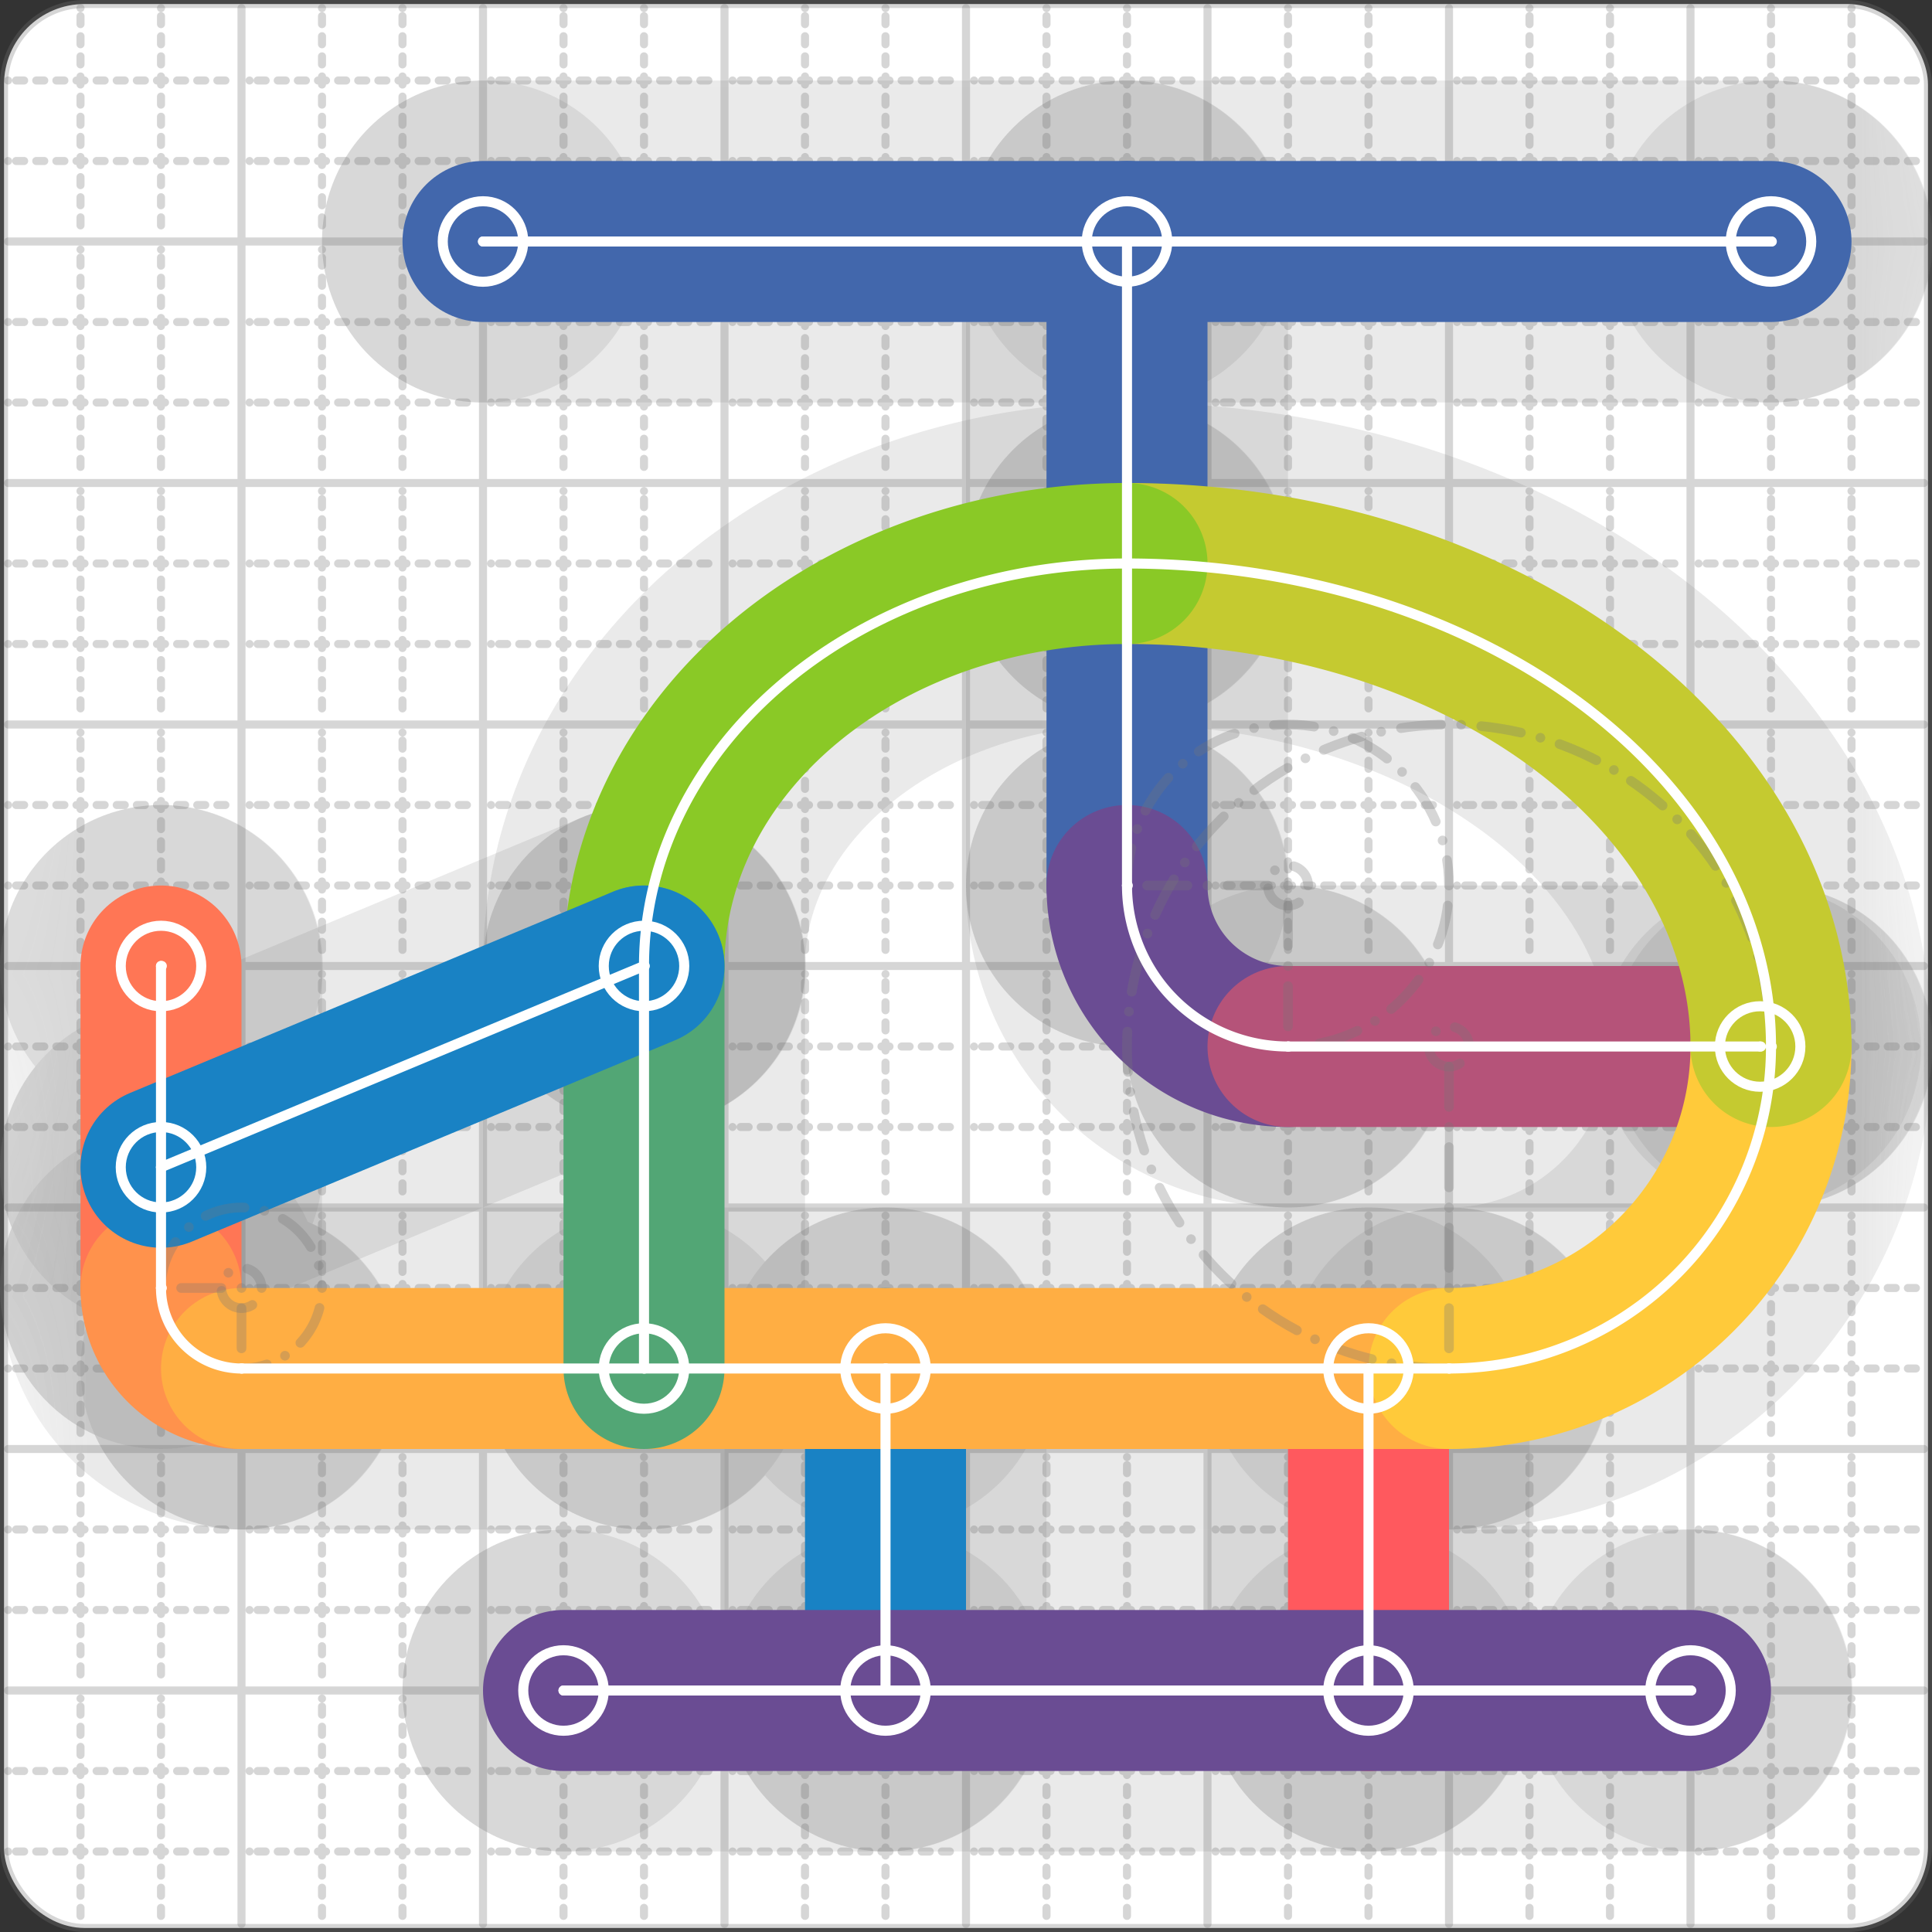
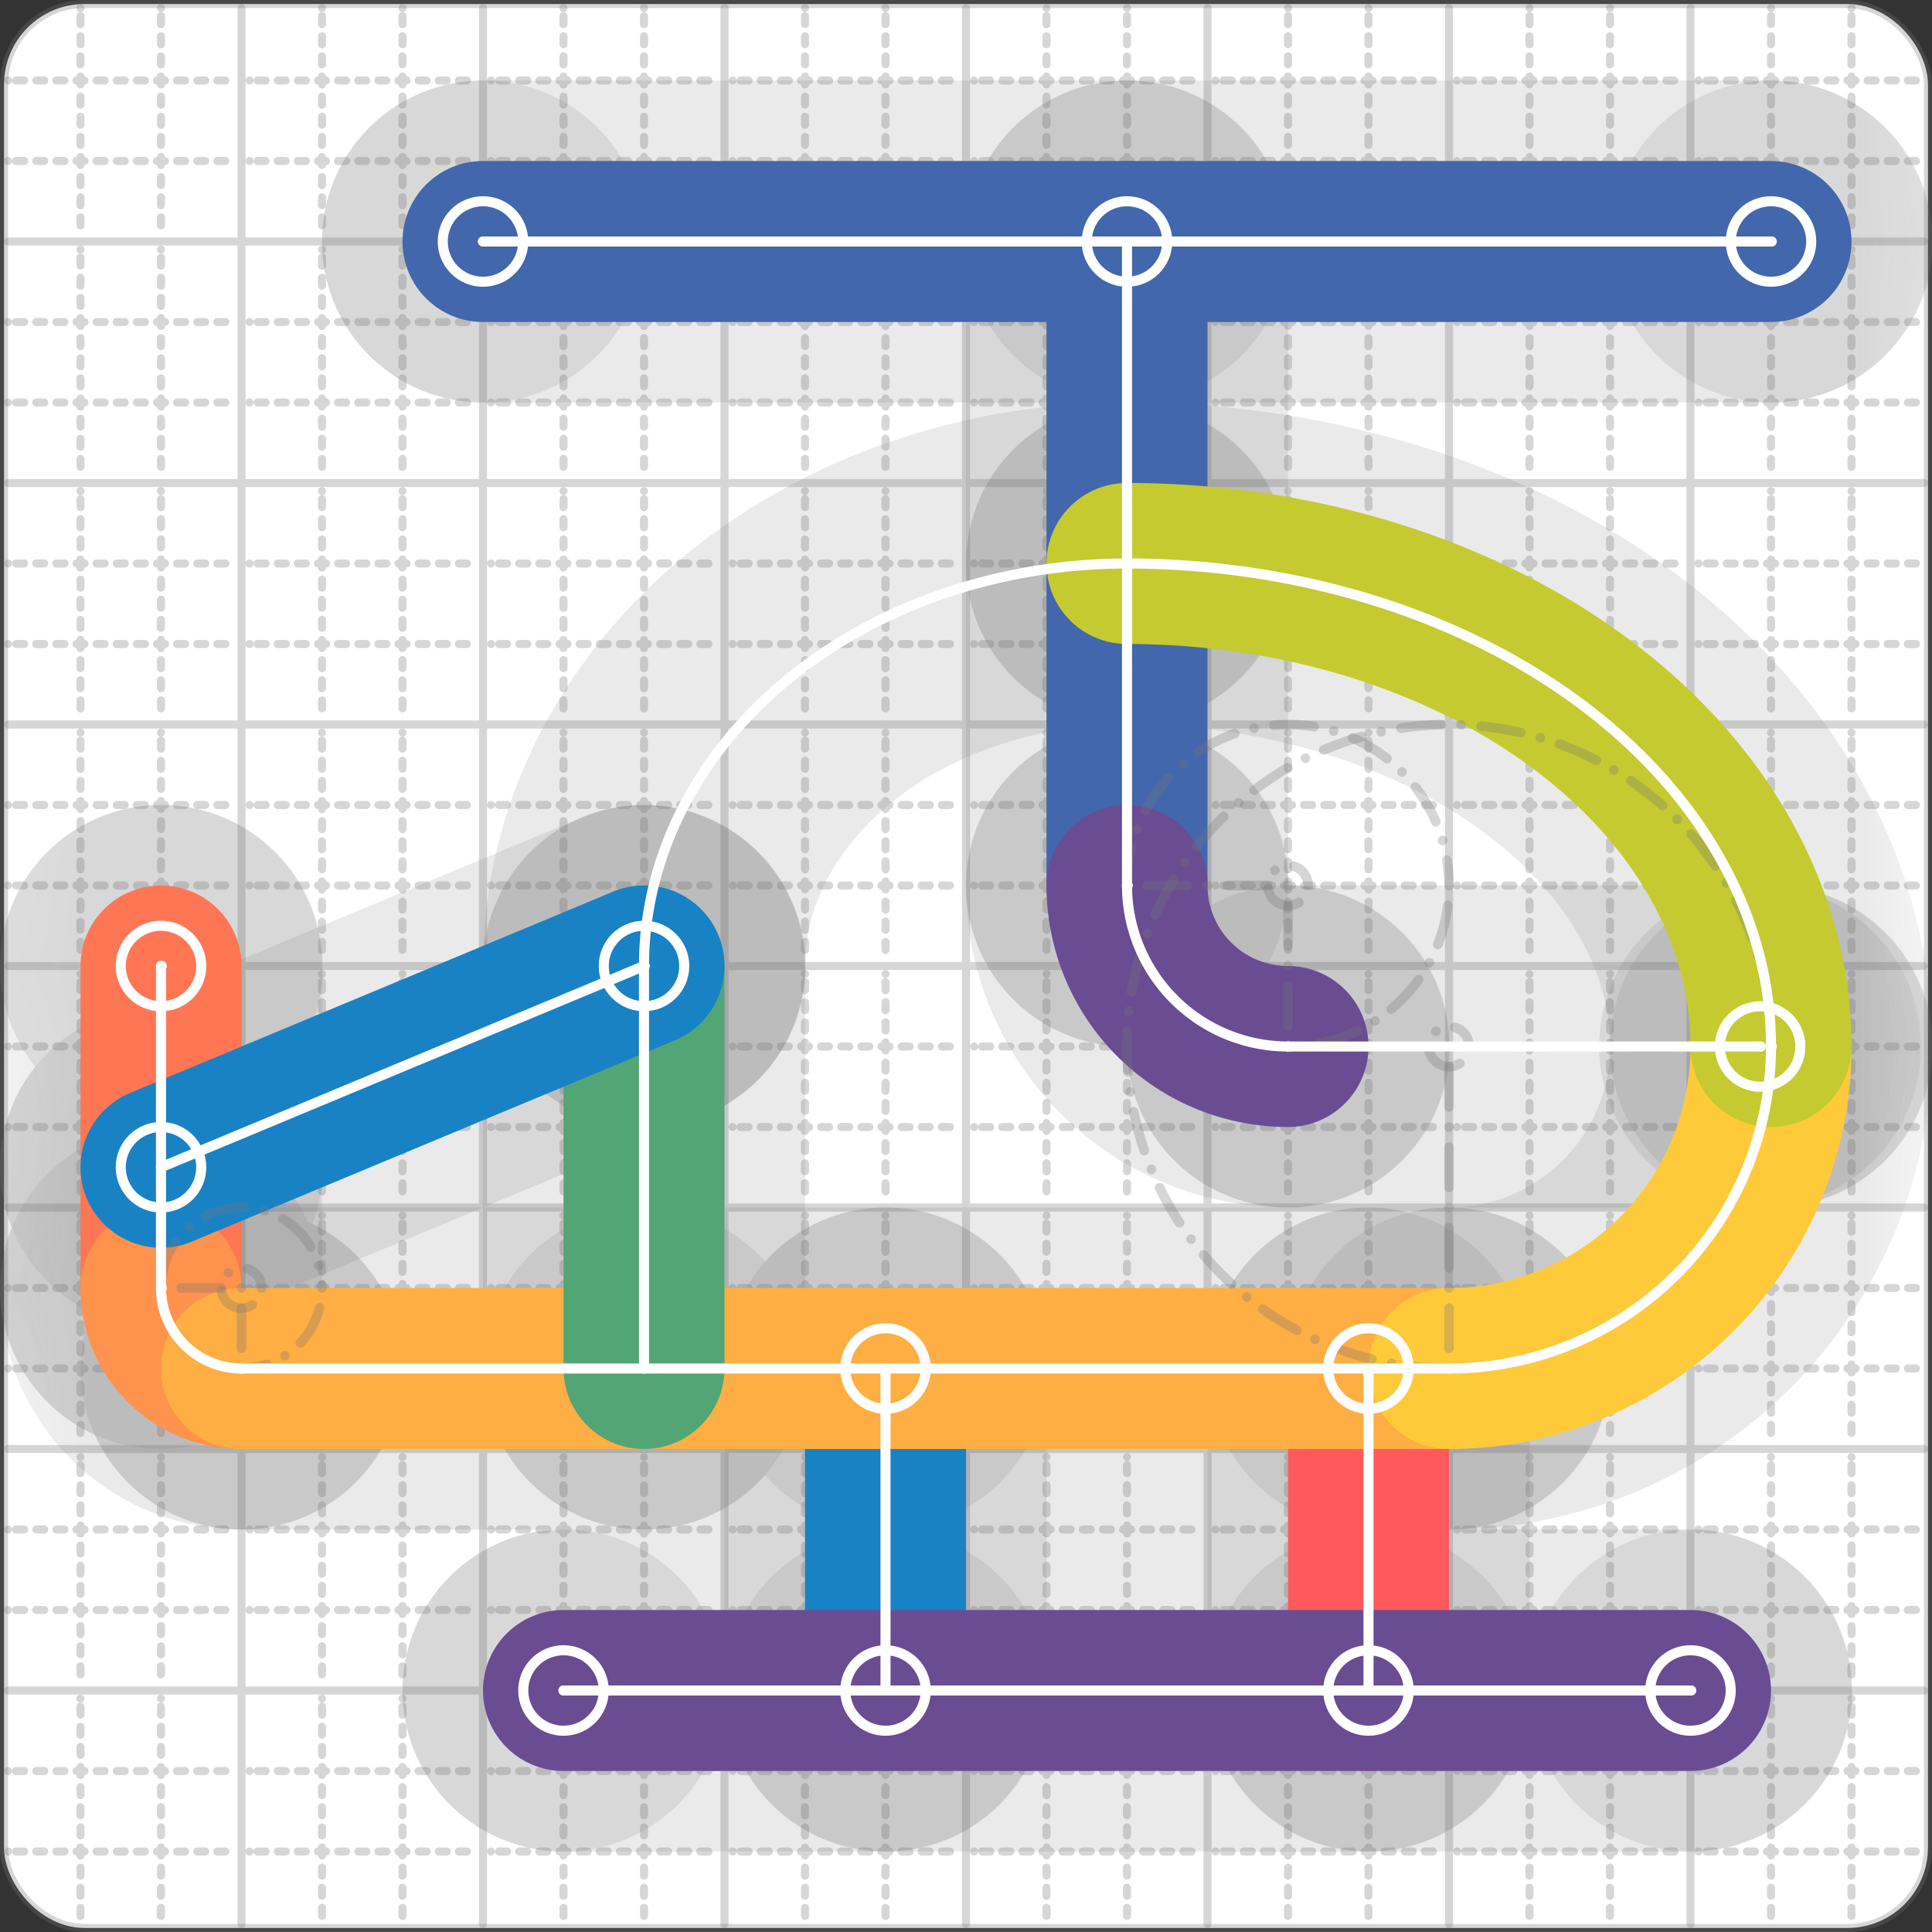
<svg xmlns="http://www.w3.org/2000/svg" width="24" height="24" viewBox="0 0 24 24" fill="none" stroke="currentColor" stroke-width="2" stroke-linecap="round" stroke-linejoin="round">
  <rect x="0" y="0" width="24" height="24" fill="#333333" stroke="none" />
  <style>
  @media screen and (prefers-color-scheme: light) {
    .svg-preview-grid-rect { fill: none }
  }
  @media screen and (prefers-color-scheme: dark) {
    .svg-preview-grid-rect { fill: none }
    .svg
    .svg-preview-grid-group,
    .svg-preview-radii-group,
    .svg-preview-shadow-mask-group,
    .svg-preview-shadow-group {
      stroke: #fff;
    }
  }
</style>
  <g class="svg-preview-grid-group" stroke-linecap="butt" stroke-width="0.1" stroke="#777" stroke-opacity="0.3">
    <rect class="svg-preview-grid-rect" width="23.9" height="23.9" x="0.05" y="0.05" rx="1" fill="#fff" />
    <path stroke-dasharray="0 0.1 0.1 0.15 0.1 0.15 0.1 0.15 0.1 0.15 0.1 0.15 0.1 0.15 0.1 0.15 0.1 0.15 0.1 0.15 0.1 0.15 0.1 0.15 0 0.15" stroke-width="0.1" d="M0.1 1h23.8M1 0.1v23.8M0.1 2h23.8M2 0.1v23.8M0.1 4h23.8M4 0.1v23.8M0.1 5h23.8M5 0.1v23.8M0.1 7h23.8M7 0.1v23.8M0.1 8h23.8M8 0.1v23.8M0.1 10h23.8M10 0.1v23.8M0.1 11h23.8M11 0.1v23.8M0.1 13h23.8M13 0.1v23.8M0.1 14h23.8M14 0.1v23.8M0.1 16h23.8M16 0.1v23.8M0.1 17h23.8M17 0.1v23.8M0.1 19h23.8M19 0.1v23.8M0.1 20h23.8M20 0.1v23.8M0.1 22h23.8M22 0.1v23.8M0.1 23h23.8M23 0.1v23.8" />
    <path d="M0.1 3h23.8M3 0.1v23.8M0.1 6h23.8M6 0.1v23.8M0.1 9h23.8M9 0.1v23.8M0.1 12h23.8M12 0.1v23.8M0.1 15h23.8M15 0.1v23.8M0.1 18h23.8M18 0.1v23.8M0.1 21h23.8M21 0.1v23.8" />
  </g>
  <g class="svg-preview-shadow-mask-group" stroke-width="4" stroke="#777" stroke-opacity="0.15">
    <mask id="svg-preview-shadow-mask-0" maskUnits="userSpaceOnUse" stroke-opacity="1" stroke-width="4" stroke="#000">
      <rect x="0" y="0" width="24" height="24" fill="#fff" stroke="none" rx="1" />
      <path d="M11 17h.01M11 21h.01" />
    </mask>
    <mask id="svg-preview-shadow-mask-1" maskUnits="userSpaceOnUse" stroke-opacity="1" stroke-width="4" stroke="#000">
      <rect x="0" y="0" width="24" height="24" fill="#fff" stroke="none" rx="1" />
-       <path d="M14 3h.01M14 11h.01M16 13h.01M21.865 13h.01" />
+       <path d="M14 3h.01h.01M16 13h.01M21.865 13h.01" />
    </mask>
    <mask id="svg-preview-shadow-mask-2" maskUnits="userSpaceOnUse" stroke-opacity="1" stroke-width="4" stroke="#000">
      <rect x="0" y="0" width="24" height="24" fill="#fff" stroke="none" rx="1" />
      <path d="M17 17h.01M17 21h.01" />
    </mask>
    <mask id="svg-preview-shadow-mask-3" maskUnits="userSpaceOnUse" stroke-opacity="1" stroke-width="4" stroke="#000">
      <rect x="0" y="0" width="24" height="24" fill="#fff" stroke="none" rx="1" />
      <path d="M2 12h.01M2 16h.01M3 17h.01M18 17h.01M22 13h.01M14 7h.01M8 12h.01M8 17h.01" />
    </mask>
    <mask id="svg-preview-shadow-mask-4" maskUnits="userSpaceOnUse" stroke-opacity="1" stroke-width="4" stroke="#000">
      <rect x="0" y="0" width="24" height="24" fill="#fff" stroke="none" rx="1" />
      <path d="M2 14.5h.01M8 12h.01" />
    </mask>
    <mask id="svg-preview-shadow-mask-5" maskUnits="userSpaceOnUse" stroke-opacity="1" stroke-width="4" stroke="#000">
      <rect x="0" y="0" width="24" height="24" fill="#fff" stroke="none" rx="1" />
      <path d="M6 3h.01M22 3h.01" />
    </mask>
    <mask id="svg-preview-shadow-mask-6" maskUnits="userSpaceOnUse" stroke-opacity="1" stroke-width="4" stroke="#000">
      <rect x="0" y="0" width="24" height="24" fill="#fff" stroke="none" rx="1" />
      <path d="M7 21h.01M21 21h.01" />
    </mask>
  </g>
  <g class="svg-preview-shadow-group" stroke-width="4" stroke="#777" stroke-opacity="0.15">
    <path mask="url(#svg-preview-shadow-mask-0)" d="M 11 17 L 11 21" />
    <path mask="url(#svg-preview-shadow-mask-1)" d="M 14 3 L 14 11" />
    <path mask="url(#svg-preview-shadow-mask-1)" d="M 14 11 A2 2 0 0 0 16 13" />
    <path mask="url(#svg-preview-shadow-mask-1)" d="M 16 13 L 21.865 13" />
    <path mask="url(#svg-preview-shadow-mask-2)" d="M 17 17 L 17 21" />
    <path mask="url(#svg-preview-shadow-mask-3)" d="M 2 12 L 2 16" />
    <path mask="url(#svg-preview-shadow-mask-3)" d="M 2 16 A1 1 0 0 0 3 17" />
    <path mask="url(#svg-preview-shadow-mask-3)" d="M 3 17 L 18 17" />
    <path mask="url(#svg-preview-shadow-mask-3)" d="M 18 17 A4 4 0 0 0 22 13" />
    <path mask="url(#svg-preview-shadow-mask-3)" d="M 22 13 A8 6 0 0 0 14 7" />
    <path mask="url(#svg-preview-shadow-mask-3)" d="M 14 7 A6 5 0 0 0 8 12" />
    <path mask="url(#svg-preview-shadow-mask-3)" d="M 8 12 L 8 17" />
    <path mask="url(#svg-preview-shadow-mask-4)" d="M 2 14.5 L 8 12" />
    <path mask="url(#svg-preview-shadow-mask-5)" d="M 6 3 L 22 3" />
    <path mask="url(#svg-preview-shadow-mask-6)" d="M 7 21 L 21 21" />
    <path d="M11 17h.01M11 21h.01M14 3h.01M14 11h.01M16 13h.01M21.865 13h.01M17 17h.01M17 21h.01M2 12h.01M2 16h.01M3 17h.01M18 17h.01M22 13h.01M14 7h.01M8 12h.01M8 17h.01M2 14.5h.01M6 3h.01M22 3h.01M7 21h.01M21 21h.01" />
  </g>
  <g class="svg-preview-handles-group" stroke-width="0.12" stroke="#777" stroke-opacity="0.6" />
  <g class="svg-preview-colored-path-group">
    <path d="M 11 17 L 11 21" stroke="#1982c4" />
    <path d="M 14 3 L 14 11" stroke="#4267AC" />
    <path d="M 14 11 A2 2 0 0 0 16 13" stroke="#6a4c93" />
-     <path d="M 16 13 L 21.865 13" stroke="#B55379" />
    <path d="M 17 17 L 17 21" stroke="#FF595E" />
    <path d="M 2 12 L 2 16" stroke="#FF7655" />
    <path d="M 2 16 A1 1 0 0 0 3 17" stroke="#ff924c" />
    <path d="M 3 17 L 18 17" stroke="#FFAE43" />
    <path d="M 18 17 A4 4 0 0 0 22 13" stroke="#ffca3a" />
    <path d="M 22 13 A8 6 0 0 0 14 7" stroke="#C5CA30" />
-     <path d="M 14 7 A6 5 0 0 0 8 12" stroke="#8ac926" />
    <path d="M 8 12 L 8 17" stroke="#52A675" />
    <path d="M 2 14.5 L 8 12" stroke="#1982c4" />
    <path d="M 6 3 L 22 3" stroke="#4267AC" />
    <path d="M 7 21 L 21 21" stroke="#6a4c93" />
  </g>
  <g class="svg-preview-radii-group" stroke-width="0.12" stroke-dasharray="0 0.25 0.25" stroke="#777" stroke-opacity="0.3">
    <path d="M14 11 16 11 16 13" />
    <circle cy="11" cx="16" r="0.25" stroke-dasharray="0" />
    <circle cy="11" cx="16" r="2" />
    <path d="M2 16 3 16 3 17" />
    <circle cy="16" cx="3" r="0.25" stroke-dasharray="0" />
    <circle cy="16" cx="3" r="1" />
    <path d="M18 17 18 13 22 13" />
    <circle cy="13" cx="18" r="0.25" stroke-dasharray="0" />
    <circle cy="13" cx="18" r="4" />
  </g>
  <g class="svg-preview-control-path-marker-mask-group" stroke-width="1" stroke="#000">
    <mask id="svg-preview-control-path-marker-mask-0" maskUnits="userSpaceOnUse">
      <rect x="0" y="0" width="24" height="24" fill="#fff" stroke="none" rx="1" />
      <path d="M11 17h.01" />
      <path d="M11 21h.01" />
    </mask>
    <mask id="svg-preview-control-path-marker-mask-1" maskUnits="userSpaceOnUse">
      <rect x="0" y="0" width="24" height="24" fill="#fff" stroke="none" rx="1" />
      <path d="M14 3h.01" />
      <path d="M14 11h.01" />
    </mask>
    <mask id="svg-preview-control-path-marker-mask-2" maskUnits="userSpaceOnUse">
      <rect x="0" y="0" width="24" height="24" fill="#fff" stroke="none" rx="1" />
      <path d="M14 11h.01" />
      <path d="M16 13h.01" />
    </mask>
    <mask id="svg-preview-control-path-marker-mask-3" maskUnits="userSpaceOnUse">
      <rect x="0" y="0" width="24" height="24" fill="#fff" stroke="none" rx="1" />
      <path d="M16 13h.01" />
      <path d="M21.865 13h.01" />
    </mask>
    <mask id="svg-preview-control-path-marker-mask-4" maskUnits="userSpaceOnUse">
      <rect x="0" y="0" width="24" height="24" fill="#fff" stroke="none" rx="1" />
      <path d="M17 17h.01" />
      <path d="M17 21h.01" />
    </mask>
    <mask id="svg-preview-control-path-marker-mask-5" maskUnits="userSpaceOnUse">
      <rect x="0" y="0" width="24" height="24" fill="#fff" stroke="none" rx="1" />
      <path d="M2 12h.01" />
      <path d="M2 16h.01" />
    </mask>
    <mask id="svg-preview-control-path-marker-mask-6" maskUnits="userSpaceOnUse">
      <rect x="0" y="0" width="24" height="24" fill="#fff" stroke="none" rx="1" />
      <path d="M2 16h.01" />
      <path d="M3 17h.01" />
    </mask>
    <mask id="svg-preview-control-path-marker-mask-7" maskUnits="userSpaceOnUse">
      <rect x="0" y="0" width="24" height="24" fill="#fff" stroke="none" rx="1" />
      <path d="M3 17h.01" />
      <path d="M18 17h.01" />
    </mask>
    <mask id="svg-preview-control-path-marker-mask-8" maskUnits="userSpaceOnUse">
      <rect x="0" y="0" width="24" height="24" fill="#fff" stroke="none" rx="1" />
      <path d="M18 17h.01" />
      <path d="M22 13h.01" />
    </mask>
    <mask id="svg-preview-control-path-marker-mask-9" maskUnits="userSpaceOnUse">
      <rect x="0" y="0" width="24" height="24" fill="#fff" stroke="none" rx="1" />
      <path d="M22 13h.01" />
      <path d="M14 7h.01" />
    </mask>
    <mask id="svg-preview-control-path-marker-mask-10" maskUnits="userSpaceOnUse">
      <rect x="0" y="0" width="24" height="24" fill="#fff" stroke="none" rx="1" />
      <path d="M14 7h.01" />
      <path d="M8 12h.01" />
    </mask>
    <mask id="svg-preview-control-path-marker-mask-11" maskUnits="userSpaceOnUse">
      <rect x="0" y="0" width="24" height="24" fill="#fff" stroke="none" rx="1" />
      <path d="M8 12h.01" />
      <path d="M8 17h.01" />
    </mask>
    <mask id="svg-preview-control-path-marker-mask-12" maskUnits="userSpaceOnUse">
      <rect x="0" y="0" width="24" height="24" fill="#fff" stroke="none" rx="1" />
      <path d="M2 14.5h.01" />
      <path d="M8 12h.01" />
    </mask>
    <mask id="svg-preview-control-path-marker-mask-13" maskUnits="userSpaceOnUse">
      <rect x="0" y="0" width="24" height="24" fill="#fff" stroke="none" rx="1" />
      <path d="M6 3h.01" />
      <path d="M22 3h.01" />
    </mask>
    <mask id="svg-preview-control-path-marker-mask-14" maskUnits="userSpaceOnUse">
      <rect x="0" y="0" width="24" height="24" fill="#fff" stroke="none" rx="1" />
      <path d="M7 21h.01" />
      <path d="M21 21h.01" />
    </mask>
  </g>
  <g class="svg-preview-control-path-group" stroke="#fff" stroke-width="0.125">
    <path mask="url(#svg-preview-control-path-marker-mask-0)" d="M 11 17 L 11 21" />
    <path mask="url(#svg-preview-control-path-marker-mask-1)" d="M 14 3 L 14 11" />
    <path mask="url(#svg-preview-control-path-marker-mask-2)" d="M 14 11 A2 2 0 0 0 16 13" />
    <path mask="url(#svg-preview-control-path-marker-mask-3)" d="M 16 13 L 21.865 13" />
    <path mask="url(#svg-preview-control-path-marker-mask-4)" d="M 17 17 L 17 21" />
    <path mask="url(#svg-preview-control-path-marker-mask-5)" d="M 2 12 L 2 16" />
    <path mask="url(#svg-preview-control-path-marker-mask-6)" d="M 2 16 A1 1 0 0 0 3 17" />
    <path mask="url(#svg-preview-control-path-marker-mask-7)" d="M 3 17 L 18 17" />
    <path mask="url(#svg-preview-control-path-marker-mask-8)" d="M 18 17 A4 4 0 0 0 22 13" />
    <path mask="url(#svg-preview-control-path-marker-mask-9)" d="M 22 13 A8 6 0 0 0 14 7" />
    <path mask="url(#svg-preview-control-path-marker-mask-10)" d="M 14 7 A6 5 0 0 0 8 12" />
    <path mask="url(#svg-preview-control-path-marker-mask-11)" d="M 8 12 L 8 17" />
    <path mask="url(#svg-preview-control-path-marker-mask-12)" d="M 2 14.5 L 8 12" />
    <path mask="url(#svg-preview-control-path-marker-mask-13)" d="M 6 3 L 22 3" />
    <path mask="url(#svg-preview-control-path-marker-mask-14)" d="M 7 21 L 21 21" />
  </g>
  <g class="svg-preview-control-path-marker-group" stroke="#fff" stroke-width="0.125">
    <path d="M11 17h.01M11 21h.01M14 3h.01M14 11h.01M14 11h.01M16 13h.01M16 13h.01M21.865 13h.01M17 17h.01M17 21h.01M2 12h.01M2 16h.01M2 16h.01M3 17h.01M3 17h.01M18 17h.01M18 17h.01M22 13h.01M22 13h.01M14 7h.01M14 7h.01M8 12h.01M8 12h.01M8 17h.01M2 14.5h.01M8 12h.01M6 3h.01M22 3h.01M7 21h.01M21 21h.01" />
    <circle cx="11" cy="17" r="0.5" />
    <circle cx="11" cy="21" r="0.5" />
    <circle cx="14" cy="3" r="0.5" />
    <circle cx="21.865" cy="13" r="0.5" />
    <circle cx="17" cy="17" r="0.5" />
    <circle cx="17" cy="21" r="0.5" />
    <circle cx="2" cy="12" r="0.5" />
-     <circle cx="8" cy="17" r="0.5" />
    <circle cx="2" cy="14.5" r="0.5" />
    <circle cx="8" cy="12" r="0.5" />
    <circle cx="6" cy="3" r="0.5" />
    <circle cx="22" cy="3" r="0.5" />
    <circle cx="7" cy="21" r="0.5" />
    <circle cx="21" cy="21" r="0.5" />
  </g>
  <g class="svg-preview-handles-group" stroke-width="0.12" stroke="#FFF" stroke-opacity="0.3" />
</svg>